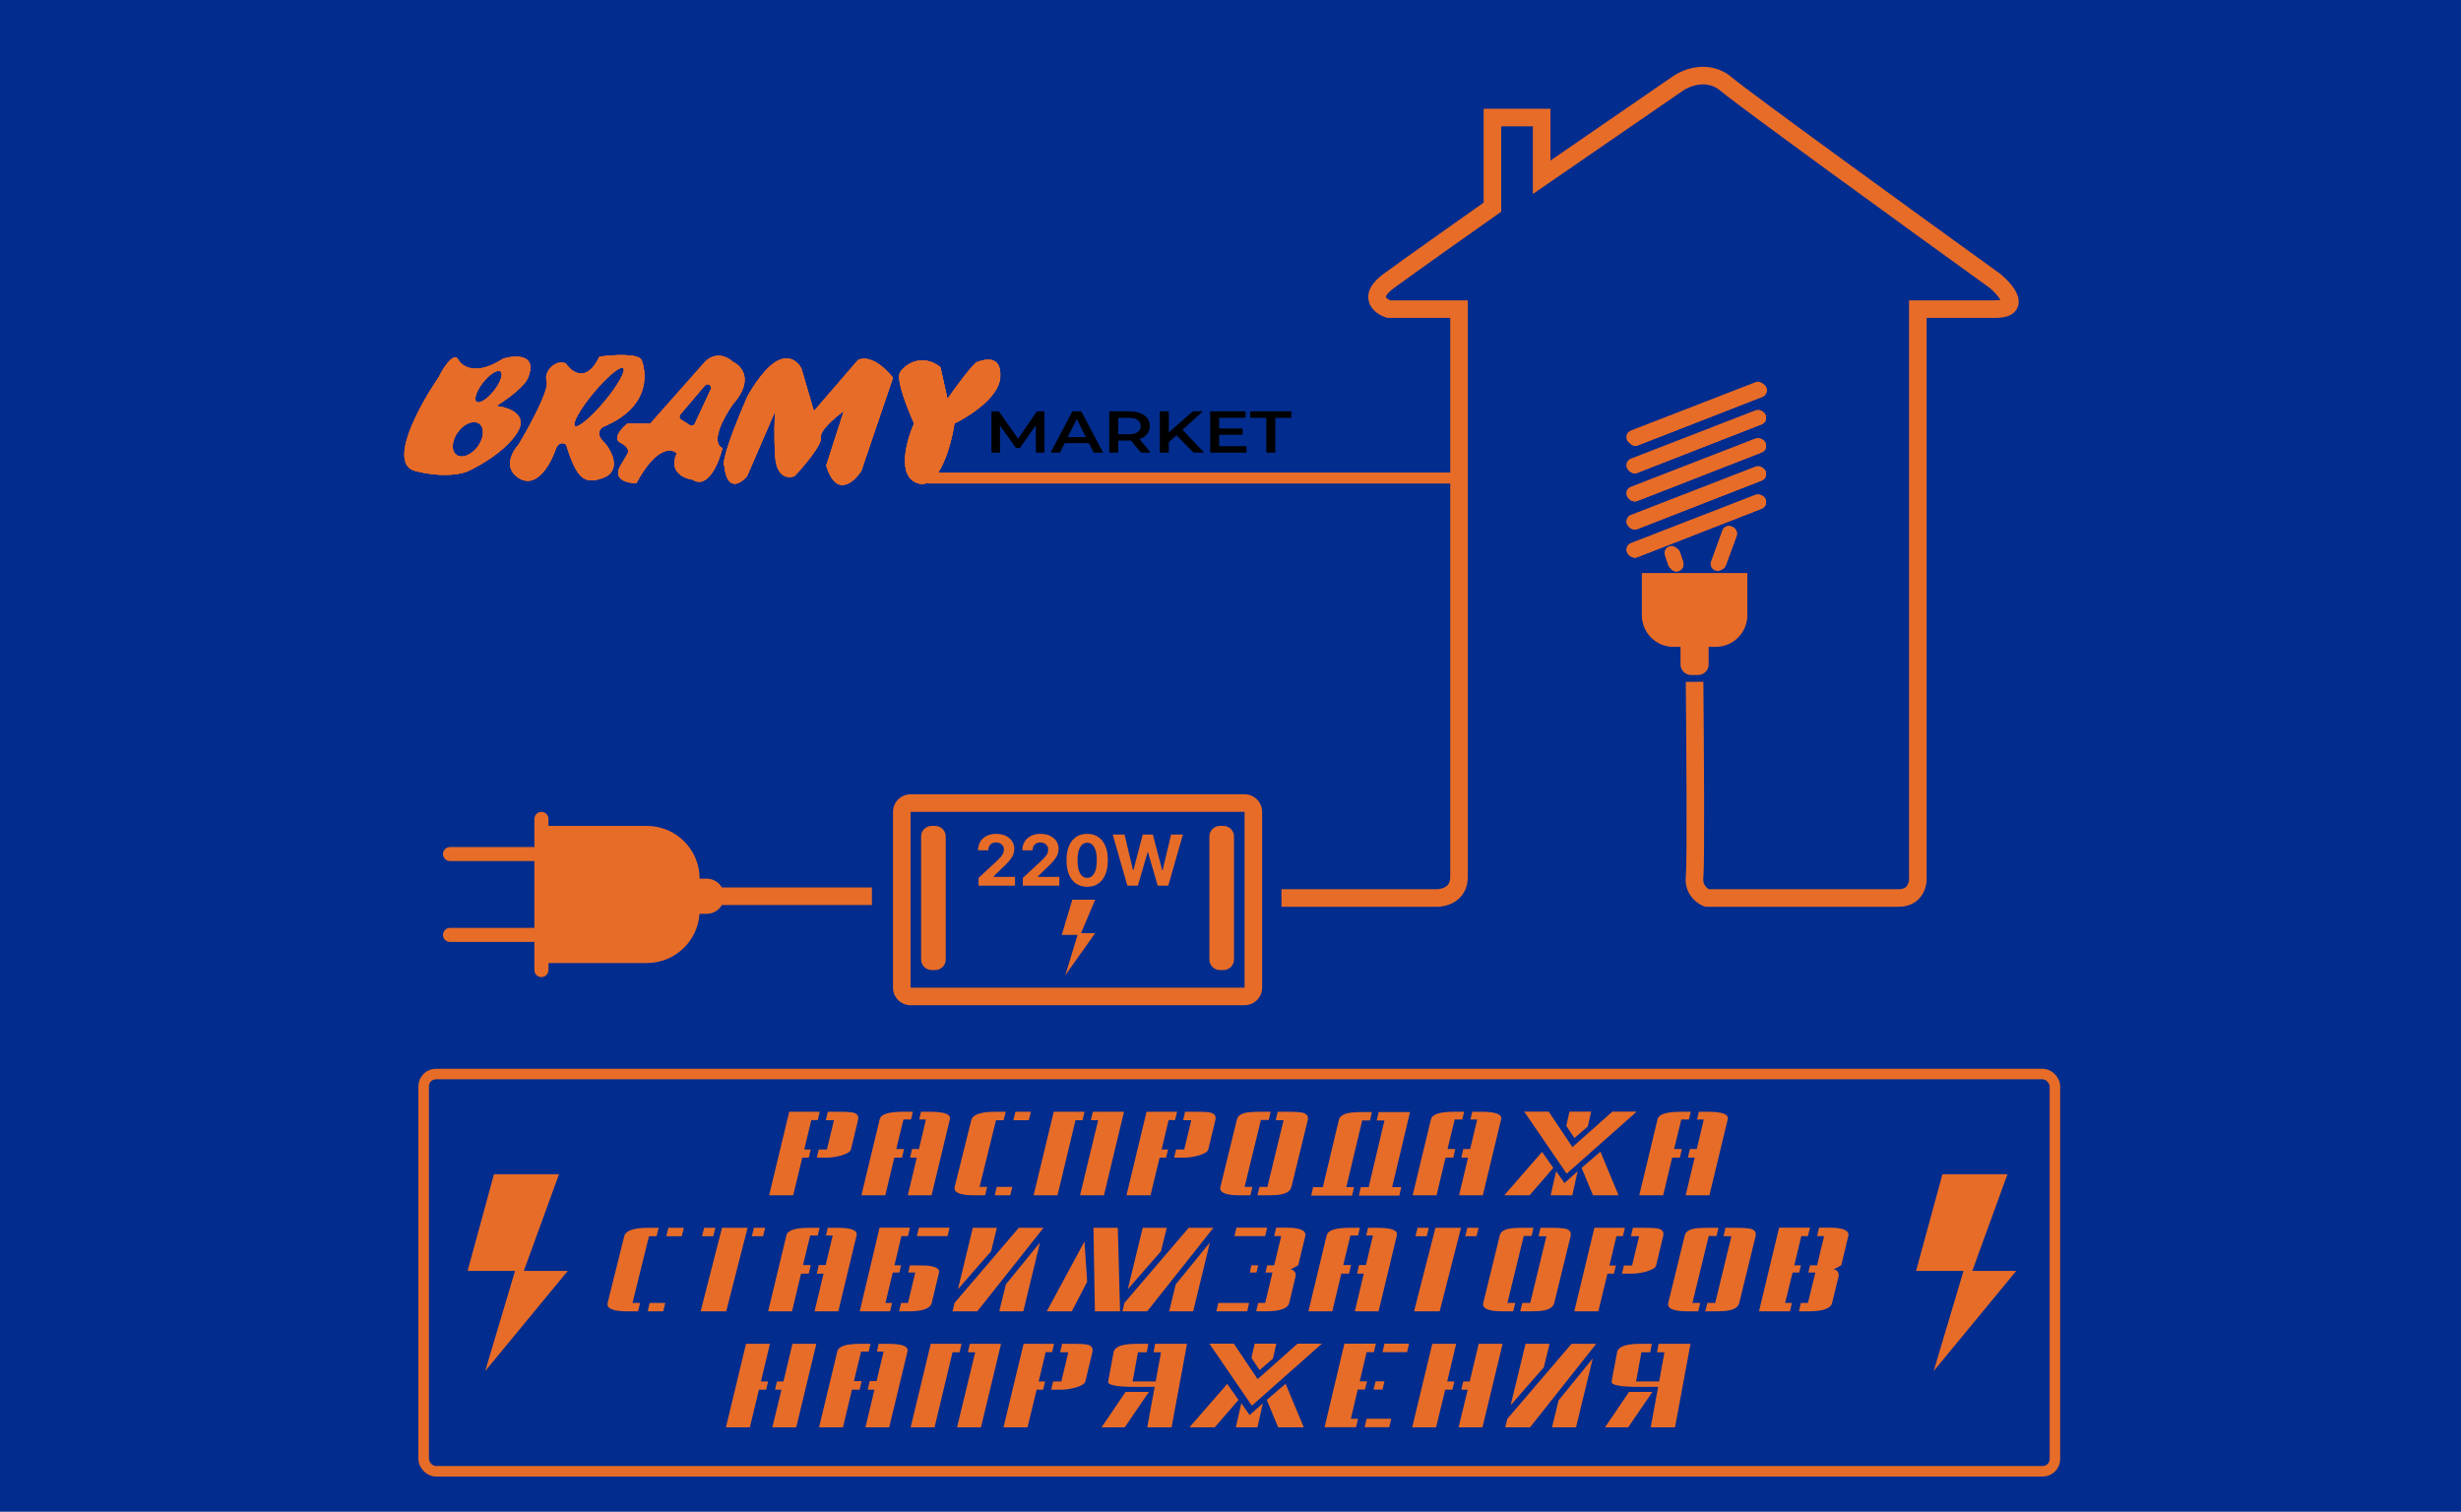
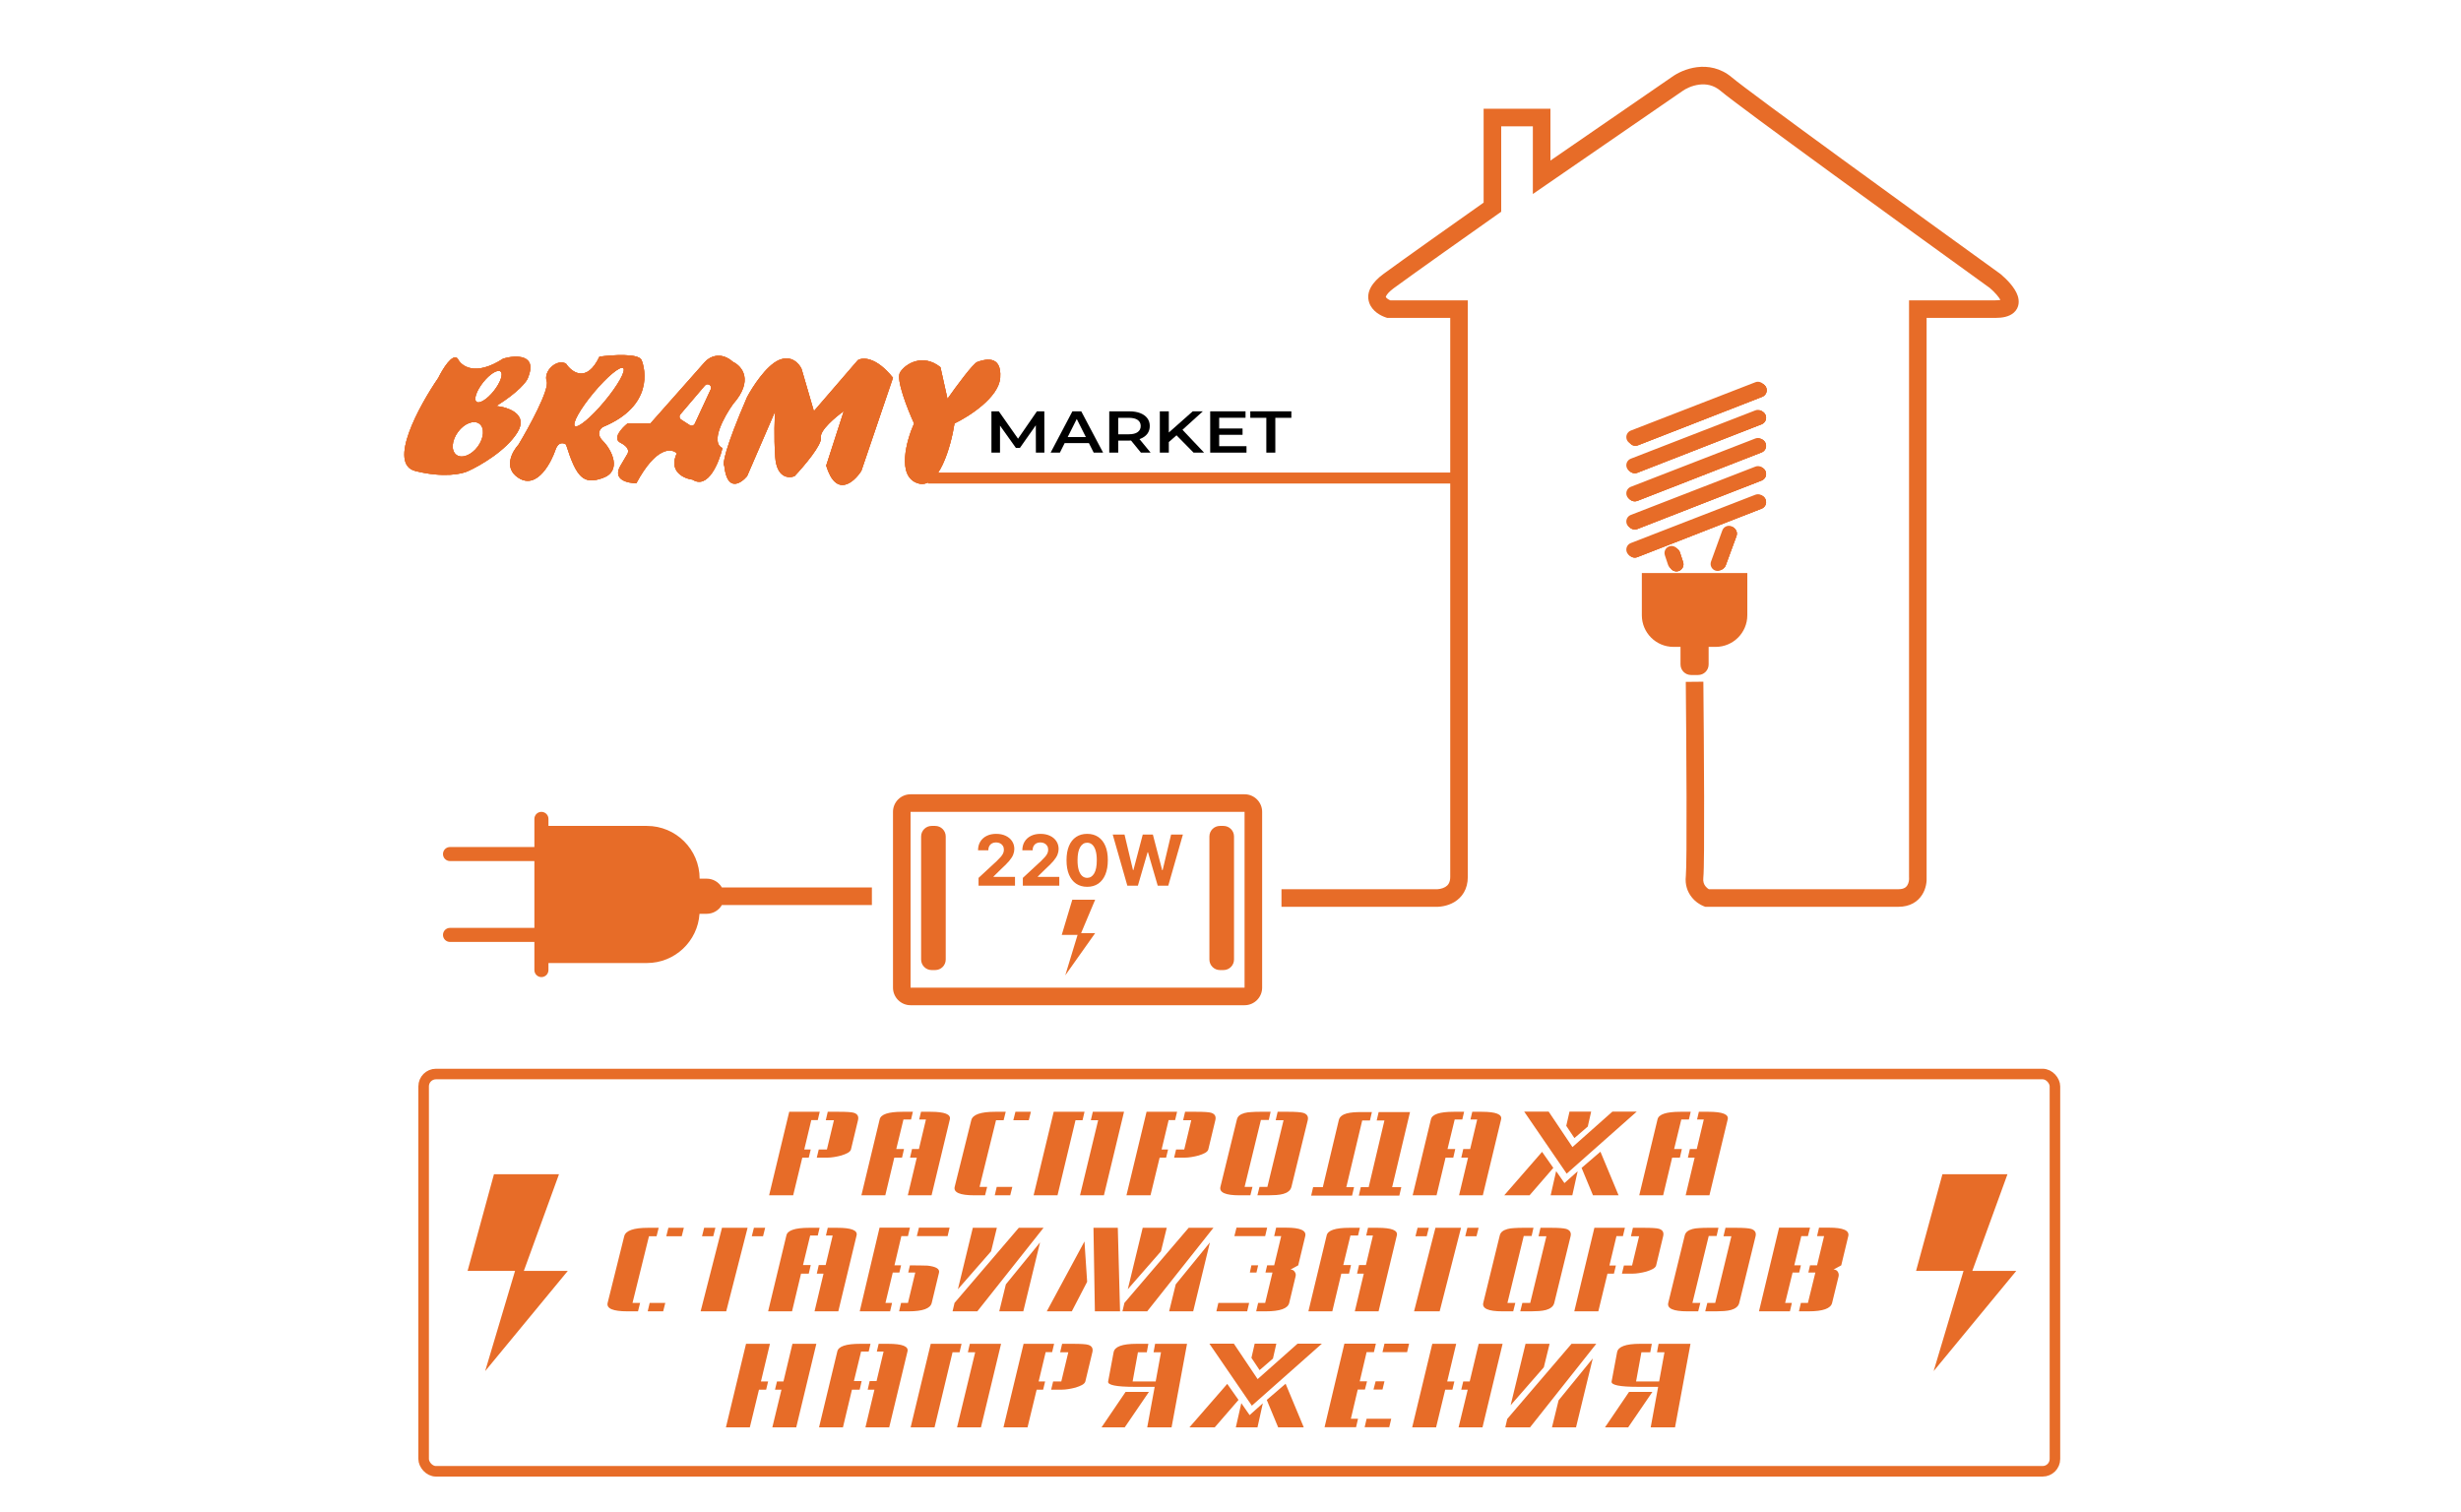
<svg xmlns="http://www.w3.org/2000/svg" width="700" height="430" viewBox="0 0 700 430" fill="none">
-   <rect width="700" height="430" fill="#022C8D" />
  <g filter="url(#filter0_f_640_2)">
    <path fill-rule="evenodd" clip-rule="evenodd" d="M463.316 125.516C462.915 124.487 463.423 123.327 464.452 122.926L499.792 109.137C500.821 108.736 501.98 109.245 502.382 110.274C502.783 111.303 502.275 112.462 501.246 112.864L465.906 126.652C464.877 127.054 463.718 126.545 463.316 125.516ZM463.137 133.333C462.736 132.304 463.245 131.145 464.274 130.743L499.613 116.955C500.642 116.553 501.802 117.062 502.203 118.091C502.605 119.12 502.096 120.28 501.067 120.681L465.728 134.47C464.698 134.871 463.539 134.362 463.137 133.333ZM464.274 138.743C463.245 139.145 462.736 140.304 463.137 141.333C463.539 142.362 464.698 142.871 465.728 142.47L501.067 128.681C502.096 128.28 502.605 127.12 502.203 126.091C501.802 125.062 500.642 124.553 499.613 124.955L464.274 138.743ZM463.137 149.333C462.736 148.304 463.245 147.145 464.274 146.743L499.613 132.955C500.642 132.553 501.802 133.062 502.203 134.091C502.605 135.12 502.096 136.28 501.067 136.681L465.728 150.47C464.698 150.871 463.539 150.362 463.137 149.333ZM464.274 154.743C463.245 155.145 462.736 156.304 463.137 157.333C463.539 158.362 464.698 158.871 465.728 158.47L501.067 144.681C502.096 144.28 502.605 143.12 502.203 142.091C501.802 141.062 500.642 140.553 499.613 140.955L464.274 154.743ZM488.288 162C487.251 161.619 486.719 160.47 487.1 159.433L490.16 151.106C490.541 150.069 491.69 149.537 492.727 149.918C493.763 150.299 494.295 151.449 493.914 152.485L490.855 160.812C490.474 161.849 489.324 162.381 488.288 162ZM474.939 161.143C475.283 162.192 476.412 162.765 477.462 162.421C478.512 162.078 479.084 160.948 478.74 159.898L477.834 157.13C477.49 156.08 476.361 155.507 475.311 155.851C474.261 156.195 473.689 157.324 474.033 158.374L474.939 161.143Z" fill="#E76C28" />
  </g>
  <g filter="url(#filter1_f_640_2)">
    <path fill-rule="evenodd" clip-rule="evenodd" d="M463.316 125.516C462.915 124.487 463.423 123.327 464.452 122.926L499.792 109.137C500.821 108.736 501.98 109.245 502.382 110.274C502.783 111.303 502.275 112.462 501.246 112.864L465.906 126.652C464.877 127.054 463.718 126.545 463.316 125.516ZM463.137 133.333C462.736 132.304 463.245 131.145 464.274 130.743L499.613 116.955C500.642 116.553 501.802 117.062 502.203 118.091C502.605 119.12 502.096 120.28 501.067 120.681L465.728 134.47C464.698 134.871 463.539 134.362 463.137 133.333ZM464.274 138.743C463.245 139.145 462.736 140.304 463.137 141.333C463.539 142.362 464.698 142.871 465.728 142.47L501.067 128.681C502.096 128.28 502.605 127.12 502.203 126.091C501.802 125.062 500.642 124.553 499.613 124.955L464.274 138.743ZM463.137 149.333C462.736 148.304 463.245 147.145 464.274 146.743L499.613 132.955C500.642 132.553 501.802 133.062 502.203 134.091C502.605 135.12 502.096 136.28 501.067 136.681L465.728 150.47C464.698 150.871 463.539 150.362 463.137 149.333ZM464.274 154.743C463.245 155.145 462.736 156.304 463.137 157.333C463.539 158.362 464.698 158.871 465.728 158.47L501.067 144.681C502.096 144.28 502.605 143.12 502.203 142.091C501.802 141.062 500.642 140.553 499.613 140.955L464.274 154.743ZM488.288 162C487.251 161.619 486.719 160.47 487.1 159.433L490.16 151.106C490.541 150.069 491.69 149.537 492.727 149.918C493.763 150.299 494.295 151.449 493.914 152.485L490.855 160.812C490.474 161.849 489.324 162.381 488.288 162ZM474.939 161.143C475.283 162.192 476.412 162.765 477.462 162.421C478.512 162.078 479.084 160.948 478.74 159.898L477.834 157.13C477.49 156.08 476.361 155.507 475.311 155.851C474.261 156.195 473.689 157.324 474.033 158.374L474.939 161.143Z" fill="#E76C28" />
  </g>
  <g filter="url(#filter2_f_640_2)">
    <path fill-rule="evenodd" clip-rule="evenodd" d="M463.316 125.516C462.915 124.487 463.423 123.327 464.452 122.926L499.792 109.137C500.821 108.736 501.98 109.245 502.382 110.274C502.783 111.303 502.275 112.462 501.246 112.864L465.906 126.652C464.877 127.054 463.718 126.545 463.316 125.516ZM463.137 133.333C462.736 132.304 463.245 131.145 464.274 130.743L499.613 116.955C500.642 116.553 501.802 117.062 502.203 118.091C502.605 119.12 502.096 120.28 501.067 120.681L465.728 134.47C464.698 134.871 463.539 134.362 463.137 133.333ZM464.274 138.743C463.245 139.145 462.736 140.304 463.137 141.333C463.539 142.362 464.698 142.871 465.728 142.47L501.067 128.681C502.096 128.28 502.605 127.12 502.203 126.091C501.802 125.062 500.642 124.553 499.613 124.955L464.274 138.743ZM463.137 149.333C462.736 148.304 463.245 147.145 464.274 146.743L499.613 132.955C500.642 132.553 501.802 133.062 502.203 134.091C502.605 135.12 502.096 136.28 501.067 136.681L465.728 150.47C464.698 150.871 463.539 150.362 463.137 149.333ZM464.274 154.743C463.245 155.145 462.736 156.304 463.137 157.333C463.539 158.362 464.698 158.871 465.728 158.47L501.067 144.681C502.096 144.28 502.605 143.12 502.203 142.091C501.802 141.062 500.642 140.553 499.613 140.955L464.274 154.743ZM488.288 162C487.251 161.619 486.719 160.47 487.1 159.433L490.16 151.106C490.541 150.069 491.69 149.537 492.727 149.918C493.763 150.299 494.295 151.449 493.914 152.485L490.855 160.812C490.474 161.849 489.324 162.381 488.288 162ZM474.939 161.143C475.283 162.192 476.412 162.765 477.462 162.421C478.512 162.078 479.084 160.948 478.74 159.898L477.834 157.13C477.49 156.08 476.361 155.507 475.311 155.851C474.261 156.195 473.689 157.324 474.033 158.374L474.939 161.143Z" fill="#E76C28" />
  </g>
  <path fill-rule="evenodd" clip-rule="evenodd" d="M478.478 25.945C479.438 25.241 481.245 24.332 483.301 24.072C485.283 23.821 487.418 24.173 489.385 25.837C494.677 30.315 542.674 65.101 565.959 81.9C566.647 82.485 567.385 83.198 567.998 83.921C568.469 84.476 568.792 84.951 568.987 85.317C568.676 85.375 568.201 85.429 567.5 85.429H567.455H567.411H567.366H567.321H567.277H567.232H567.187H567.142H567.097H567.052H567.007H566.961H566.916H566.871H566.825H566.78H566.735H566.689H566.643H566.598H566.552H566.506H566.461H566.415H566.369H566.323H566.277H566.231H566.185H566.139H566.093H566.046H566H565.954H565.907H565.861H565.814H565.768H565.721H565.675H565.628H565.581H565.535H565.488H565.441H565.394H565.347H565.3H565.253H565.206H565.159H565.112H565.065H565.018H564.97H564.923H564.876H564.828H564.781H564.734H564.686H564.639H564.591H564.544H564.496H564.448H564.401H564.353H564.305H564.257H564.21H564.162H564.114H564.066H564.018H563.97H563.922H563.874H563.826H563.778H563.73H563.682H563.633H563.585H563.537H563.489H563.44H563.392H563.344H563.295H563.247H563.199H563.15H563.102H563.053H563.005H562.956H562.908H562.859H562.81H562.762H562.713H562.664H562.616H562.567H562.518H562.47H562.421H562.372H562.323H562.274H562.226H562.177H562.128H562.079H562.03H561.981H561.932H561.883H561.834H561.785H561.736H561.687H561.638H561.589H561.54H561.491H561.442H561.393H561.344H561.295H561.246H561.197H561.148H561.099H561.049H561H560.951H560.902H560.853H560.804H560.755H560.705H560.656H560.607H560.558H560.509H560.459H560.41H560.361H560.312H560.263H560.213H560.164H560.115H560.066H560.017H559.967H559.918H559.869H559.82H559.771H559.721H559.672H559.623H559.574H559.525H559.476H559.426H559.377H559.328H559.279H559.23H559.181H559.132H559.082H559.033H558.984H558.935H558.886H558.837H558.788H558.739H558.69H558.641H558.592H558.543H558.494H558.445H558.396H558.347H558.298H558.249H558.2H558.151H558.102H558.053H558.005H557.956H557.907H557.858H557.809H557.76H557.712H557.663H557.614H557.566H557.517H557.468H557.42H557.371H557.323H557.274H557.225H557.177H557.128H557.08H557.032H556.983H556.935H556.886H556.838H556.79H556.741H556.693H556.645H556.597H556.549H556.5H556.452H556.404H556.356H556.308H556.26H556.212H556.164H556.116H556.068H556.021H555.973H555.925H555.877H555.829H555.782H555.734H555.687H555.639H555.591H555.544H555.496H555.449H555.402H555.354H555.307H555.26H555.213H555.165H555.118H555.071H555.024H554.977H554.93H554.883H554.836H554.789H554.742H554.696H554.649H554.602H554.555H554.509H554.462H554.416H554.369H554.323H554.277H554.23H554.184H554.138H554.091H554.045H553.999H553.953H553.907H553.861H553.815H553.77H553.724H553.678H553.632H553.587H553.541H553.496H553.45H553.405H553.359H553.314H553.269H553.224H553.179H553.133H553.088H553.043H552.999H552.954H552.909H552.864H552.819H552.775H552.73H552.686H552.641H552.597H552.553H552.508H552.464H552.42H552.376H552.332H552.288H552.244H552.2H552.157H552.113H552.069H552.026H551.982H551.939H551.896H551.852H551.809H551.766H551.723H551.68H551.637H551.594H551.551H551.509H551.466H551.423H551.381H551.338H551.296H551.254H551.212H551.169H551.127H551.085H551.043H551.002H550.96H550.918H550.876H550.835H550.793H550.752H550.711H550.67H550.628H550.587H550.546H550.505H550.465H550.424H550.383H550.343H550.302H550.262H550.221H550.181H550.141H550.101H550.061H550.021H549.981H549.941H549.902H549.862H549.823H549.783H549.744H549.705H549.666H549.627H549.588H549.549H549.51H549.471H549.433H549.394H549.356H549.317H549.279H549.241H549.203H549.165H549.127H549.089H549.052H549.014H548.977H548.939H548.902H548.865H548.828H548.791H548.754H548.717H548.68H548.644H548.607H548.571H548.535H548.498H548.462H548.426H548.39H548.355H548.319H548.283H548.248H548.212H548.177H548.142H548.107H548.072H548.037H548.002H547.968H547.933H547.899H547.864H547.83H547.796H547.762H547.728H547.694H547.661H547.627H547.594H547.56H547.527H547.494H547.461H547.428H547.395H547.362H547.33H547.297H547.265H547.233H547.201H547.169H547.137H547.105H547.074H547.042H547.011H546.979H546.948H546.917H546.886H546.855H546.825H546.794H546.764H546.733H546.703H546.673H546.643H546.613H546.583H546.554H546.524H546.495H546.466H546.437H546.408H546.379H546.35H546.322H546.293H546.265H546.237H546.208H546.181H546.153H546.125H546.097H546.07H546.043H546.016H545.988H545.962H545.935H545.908H545.882H545.855H545.829H545.803H545.777H545.751H545.725H545.7H545.674H545.649H545.624H545.599H545.574H545.549H545.524H545.5H543V87.929V249.429V249.533L543.009 249.637C543.06 250.249 542.931 251.165 542.504 251.836C542.182 252.341 541.574 252.929 540 252.929H539.972H539.942H539.913H539.882H539.851H539.819H539.787H539.754H539.72H539.686H539.651H539.616H539.58H539.543H539.505H539.467H539.429H539.389H539.349H539.309H539.268H539.226H539.183H539.14H539.097H539.052H539.008H538.962H538.916H538.87H538.822H538.775H538.726H538.677H538.628H538.577H538.527H538.475H538.423H538.371H538.318H538.264H538.21H538.155H538.1H538.044H537.987H537.93H537.873H537.815H537.756H537.697H537.637H537.576H537.516H537.454H537.392H537.33H537.267H537.203H537.139H537.074H537.009H536.943H536.877H536.81H536.743H536.675H536.607H536.538H536.468H536.399H536.328H536.257H536.186H536.114H536.042H535.969H535.895H535.821H535.747H535.672H535.597H535.521H535.445H535.368H535.29H535.213H535.134H535.056H534.976H534.897H534.817H534.736H534.655H534.573H534.491H534.409H534.326H534.243H534.159H534.075H533.99H533.905H533.819H533.733H533.647H533.56H533.472H533.385H533.296H533.208H533.119H533.029H532.939H532.849H532.758H532.667H532.575H532.483H532.391H532.298H532.205H532.111H532.017H531.923H531.828H531.733H531.637H531.541H531.445H531.348H531.251H531.153H531.055H530.957H530.858H530.759H530.66H530.56H530.46H530.359H530.258H530.157H530.055H529.953H529.851H529.748H529.645H529.542H529.438H529.334H529.23H529.125H529.02H528.914H528.808H528.702H528.596H528.489H528.382H528.274H528.167H528.058H527.95H527.841H527.732H527.623H527.513H527.403H527.293H527.182H527.071H526.96H526.849H526.737H526.625H526.512H526.4H526.287H526.173H526.06H525.946H525.832H525.718H525.603H525.488H525.373H525.257H525.141H525.025H524.909H524.793H524.676H524.559H524.441H524.324H524.206H524.088H523.97H523.851H523.732H523.613H523.494H523.375H523.255H523.135H523.015H522.894H522.773H522.652H522.531H522.41H522.288H522.167H522.045H521.922H521.8H521.677H521.555H521.432H521.308H521.185H521.061H520.937H520.813H520.689H520.565H520.44H520.315H520.19H520.065H519.94H519.814H519.689H519.563H519.437H519.311H519.184H519.058H518.931H518.804H518.677H518.55H518.423H518.295H518.168H518.04H517.912H517.784H517.656H517.527H517.399H517.27H517.141H517.013H516.883H516.754H516.625H516.496H516.366H516.237H516.107H515.977H515.847H515.717H515.587H515.456H515.326H515.195H515.065H514.934H514.803H514.672H514.541H514.41H514.279H514.148H514.016H513.885H513.753H513.622H513.49H513.358H513.227H513.095H512.963H512.831H512.698H512.566H512.434H512.302H512.17H512.037H511.905H511.772H511.64H511.507H511.374H511.242H511.109H510.976H510.844H510.711H510.578H510.445H510.312H510.179H510.046H509.913H509.78H509.647H509.514H509.381H509.248H509.115H508.982H508.849H508.716H508.583H508.45H508.317H508.184H508.051H507.918H507.785H507.652H507.519H507.386H507.253H507.12H506.987H506.854H506.721H506.588H506.456H506.323H506.19H506.058H505.925H505.792H505.66H505.527H505.395H505.262H505.13H504.998H504.866H504.733H504.601H504.469H504.337H504.205H504.074H503.942H503.81H503.678H503.547H503.415H503.284H503.153H503.022H502.89H502.759H502.628H502.498H502.367H502.236H502.106H501.975H501.845H501.715H501.585H501.455H501.325H501.195H501.065H500.936H500.806H500.677H500.548H500.419H500.29H500.161H500.032H499.904H499.775H499.647H499.519H499.391H499.263H499.136H499.008H498.881H498.754H498.626H498.5H498.373H498.246H498.12H497.994H497.868H497.742H497.616H497.49H497.365H497.24H497.115H496.99H496.865H496.741H496.617H496.493H496.369H496.245H496.122H495.998H495.875H495.752H495.63H495.507H495.385H495.263H495.141H495.019H494.898H494.777H494.656H494.535H494.415H494.294H494.174H494.054H493.935H493.815H493.696H493.578H493.459H493.341H493.222H493.105H492.987H492.87H492.752H492.636H492.519H492.403H492.287H492.171H492.055H491.94H491.825H491.71H491.596H491.482H491.368H491.254H491.141H491.028H490.915H490.802H490.69H490.578H490.467H490.356H490.245H490.134H490.023H489.913H489.804H489.694H489.585H489.476H489.368H489.26H489.152H489.044H488.937H488.83H488.724H488.617H488.511H488.406H488.301H488.196H488.091H487.987H487.883H487.78H487.677H487.574H487.471H487.369H487.267H487.166H487.065H486.964H486.864H486.764H486.665H486.566H486.467H486.368H486.27H486.173H486.075H486.056C485.767 252.759 485.394 252.474 485.083 252.069C484.682 251.547 484.362 250.807 484.485 249.705C484.603 248.643 484.661 245.618 484.692 241.649C484.724 237.592 484.727 232.351 484.712 226.698C484.683 215.39 484.583 202.408 484.5 193.905L479.5 193.954C479.583 202.45 479.683 215.419 479.713 226.711C479.727 232.357 479.724 237.579 479.692 241.609C479.66 245.727 479.597 248.415 479.515 249.153C478.944 254.297 482.656 257.033 484.622 257.77L485.047 257.929H485.5H485.595H485.69H485.786H485.882H485.979H486.075H486.173H486.27H486.368H486.467H486.566H486.665H486.764H486.864H486.964H487.065H487.166H487.267H487.369H487.471H487.574H487.677H487.78H487.883H487.987H488.091H488.196H488.301H488.406H488.511H488.617H488.724H488.83H488.937H489.044H489.152H489.26H489.368H489.476H489.585H489.694H489.804H489.913H490.023H490.134H490.245H490.356H490.467H490.578H490.69H490.802H490.915H491.028H491.141H491.254H491.368H491.482H491.596H491.71H491.825H491.94H492.055H492.171H492.287H492.403H492.519H492.636H492.752H492.87H492.987H493.105H493.222H493.341H493.459H493.578H493.696H493.815H493.935H494.054H494.174H494.294H494.415H494.535H494.656H494.777H494.898H495.019H495.141H495.263H495.385H495.507H495.63H495.752H495.875H495.998H496.122H496.245H496.369H496.493H496.617H496.741H496.865H496.99H497.115H497.24H497.365H497.49H497.616H497.742H497.868H497.994H498.12H498.246H498.373H498.5H498.626H498.754H498.881H499.008H499.136H499.263H499.391H499.519H499.647H499.775H499.904H500.032H500.161H500.29H500.419H500.548H500.677H500.806H500.936H501.065H501.195H501.325H501.455H501.585H501.715H501.845H501.975H502.106H502.236H502.367H502.498H502.628H502.759H502.89H503.022H503.153H503.284H503.415H503.547H503.678H503.81H503.942H504.074H504.205H504.337H504.469H504.601H504.733H504.866H504.998H505.13H505.262H505.395H505.527H505.66H505.792H505.925H506.058H506.19H506.323H506.456H506.588H506.721H506.854H506.987H507.12H507.253H507.386H507.519H507.652H507.785H507.918H508.051H508.184H508.317H508.45H508.583H508.716H508.849H508.982H509.115H509.248H509.381H509.514H509.647H509.78H509.913H510.046H510.179H510.312H510.445H510.578H510.711H510.844H510.976H511.109H511.242H511.374H511.507H511.64H511.772H511.905H512.037H512.17H512.302H512.434H512.566H512.698H512.831H512.963H513.095H513.227H513.358H513.49H513.622H513.753H513.885H514.016H514.148H514.279H514.41H514.541H514.672H514.803H514.934H515.065H515.195H515.326H515.456H515.587H515.717H515.847H515.977H516.107H516.237H516.366H516.496H516.625H516.754H516.883H517.013H517.141H517.27H517.399H517.527H517.656H517.784H517.912H518.04H518.168H518.295H518.423H518.55H518.677H518.804H518.931H519.058H519.184H519.311H519.437H519.563H519.689H519.814H519.94H520.065H520.19H520.315H520.44H520.565H520.689H520.813H520.937H521.061H521.185H521.308H521.432H521.555H521.677H521.8H521.922H522.045H522.167H522.288H522.41H522.531H522.652H522.773H522.894H523.015H523.135H523.255H523.375H523.494H523.613H523.732H523.851H523.97H524.088H524.206H524.324H524.441H524.559H524.676H524.793H524.909H525.025H525.141H525.257H525.373H525.488H525.603H525.718H525.832H525.946H526.06H526.173H526.287H526.4H526.512H526.625H526.737H526.849H526.96H527.071H527.182H527.293H527.403H527.513H527.623H527.732H527.841H527.95H528.058H528.167H528.274H528.382H528.489H528.596H528.702H528.808H528.914H529.02H529.125H529.23H529.334H529.438H529.542H529.645H529.748H529.851H529.953H530.055H530.157H530.258H530.359H530.46H530.56H530.66H530.759H530.858H530.957H531.055H531.153H531.251H531.348H531.445H531.541H531.637H531.733H531.828H531.923H532.017H532.111H532.205H532.298H532.391H532.483H532.575H532.667H532.758H532.849H532.939H533.029H533.119H533.208H533.296H533.385H533.472H533.56H533.647H533.733H533.819H533.905H533.99H534.075H534.159H534.243H534.326H534.409H534.491H534.573H534.655H534.736H534.817H534.897H534.976H535.056H535.134H535.213H535.29H535.368H535.445H535.521H535.597H535.672H535.747H535.821H535.895H535.969H536.042H536.114H536.186H536.257H536.328H536.399H536.468H536.538H536.607H536.675H536.743H536.81H536.877H536.943H537.009H537.074H537.139H537.203H537.267H537.33H537.392H537.454H537.516H537.576H537.637H537.697H537.756H537.815H537.873H537.93H537.987H538.044H538.1H538.155H538.21H538.264H538.318H538.371H538.423H538.475H538.527H538.577H538.628H538.677H538.726H538.775H538.822H538.87H538.916H538.962H539.008H539.052H539.097H539.14H539.183H539.226H539.268H539.309H539.349H539.389H539.429H539.467H539.505H539.543H539.58H539.616H539.651H539.686H539.72H539.754H539.787H539.819H539.851H539.882H539.913H539.942H539.972H540C543.226 257.929 545.451 256.516 546.721 254.522C547.854 252.743 548.094 250.721 548 249.336V90.429H548.002H548.037H548.072H548.107H548.142H548.177H548.212H548.248H548.283H548.319H548.355H548.39H548.426H548.462H548.498H548.535H548.571H548.607H548.644H548.68H548.717H548.754H548.791H548.828H548.865H548.902H548.939H548.977H549.014H549.052H549.089H549.127H549.165H549.203H549.241H549.279H549.317H549.356H549.394H549.433H549.471H549.51H549.549H549.588H549.627H549.666H549.705H549.744H549.783H549.823H549.862H549.902H549.941H549.981H550.021H550.061H550.101H550.141H550.181H550.221H550.262H550.302H550.343H550.383H550.424H550.465H550.505H550.546H550.587H550.628H550.67H550.711H550.752H550.793H550.835H550.876H550.918H550.96H551.002H551.043H551.085H551.127H551.169H551.212H551.254H551.296H551.338H551.381H551.423H551.466H551.509H551.551H551.594H551.637H551.68H551.723H551.766H551.809H551.852H551.896H551.939H551.982H552.026H552.069H552.113H552.157H552.2H552.244H552.288H552.332H552.376H552.42H552.464H552.508H552.553H552.597H552.641H552.686H552.73H552.775H552.819H552.864H552.909H552.954H552.999H553.043H553.088H553.133H553.179H553.224H553.269H553.314H553.359H553.405H553.45H553.496H553.541H553.587H553.632H553.678H553.724H553.77H553.815H553.861H553.907H553.953H553.999H554.045H554.091H554.138H554.184H554.23H554.277H554.323H554.369H554.416H554.462H554.509H554.555H554.602H554.649H554.696H554.742H554.789H554.836H554.883H554.93H554.977H555.024H555.071H555.118H555.165H555.213H555.26H555.307H555.354H555.402H555.449H555.496H555.544H555.591H555.639H555.687H555.734H555.782H555.829H555.877H555.925H555.973H556.021H556.068H556.116H556.164H556.212H556.26H556.308H556.356H556.404H556.452H556.5H556.549H556.597H556.645H556.693H556.741H556.79H556.838H556.886H556.935H556.983H557.032H557.08H557.128H557.177H557.225H557.274H557.323H557.371H557.42H557.468H557.517H557.566H557.614H557.663H557.712H557.76H557.809H557.858H557.907H557.956H558.005H558.053H558.102H558.151H558.2H558.249H558.298H558.347H558.396H558.445H558.494H558.543H558.592H558.641H558.69H558.739H558.788H558.837H558.886H558.935H558.984H559.033H559.082H559.132H559.181H559.23H559.279H559.328H559.377H559.426H559.476H559.525H559.574H559.623H559.672H559.721H559.771H559.82H559.869H559.918H559.967H560.017H560.066H560.115H560.164H560.213H560.263H560.312H560.361H560.41H560.459H560.509H560.558H560.607H560.656H560.705H560.755H560.804H560.853H560.902H560.951H561H561.049H561.099H561.148H561.197H561.246H561.295H561.344H561.393H561.442H561.491H561.54H561.589H561.638H561.687H561.736H561.785H561.834H561.883H561.932H561.981H562.03H562.079H562.128H562.177H562.226H562.274H562.323H562.372H562.421H562.47H562.518H562.567H562.616H562.664H562.713H562.762H562.81H562.859H562.908H562.956H563.005H563.053H563.102H563.15H563.199H563.247H563.295H563.344H563.392H563.44H563.489H563.537H563.585H563.633H563.682H563.73H563.778H563.826H563.874H563.922H563.97H564.018H564.066H564.114H564.162H564.21H564.257H564.305H564.353H564.401H564.448H564.496H564.544H564.591H564.639H564.686H564.734H564.781H564.828H564.876H564.923H564.97H565.018H565.065H565.112H565.159H565.206H565.253H565.3H565.347H565.394H565.441H565.488H565.535H565.581H565.628H565.675H565.721H565.768H565.814H565.861H565.907H565.954H566H566.046H566.093H566.139H566.185H566.231H566.277H566.323H566.369H566.415H566.461H566.506H566.552H566.598H566.643H566.689H566.735H566.78H566.825H566.871H566.916H566.961H567.007H567.052H567.097H567.142H567.187H567.232H567.277H567.321H567.366H567.411H567.455H567.5C569.526 90.429 571.492 90.107 572.821 88.915C574.453 87.451 574.358 85.487 573.91 84.14C573.483 82.856 572.628 81.65 571.811 80.687C570.961 79.685 569.986 78.754 569.11 78.017L569.039 77.956L568.963 77.901C545.552 61.012 497.717 26.338 492.615 22.02C489.382 19.285 485.767 18.72 482.674 19.111C479.676 19.49 477.098 20.766 475.554 21.89L441 45.673V33.429V30.929H438.5H424.5H422V33.429V57.632C414.273 63.08 399.269 73.698 393.522 77.913C390.316 80.264 388.465 83.056 389.435 86.039C389.862 87.355 390.753 88.302 391.589 88.936C392.435 89.579 393.379 90.024 394.209 90.301L394.594 90.429H395H412.5V90.702V91.016V91.331V91.647V91.964V92.283V92.603V92.923V93.245V93.568V93.892V94.217V94.543V94.87V95.199V95.528V95.858V96.19V96.522V96.856V97.19V97.526V97.862V98.2V98.538V98.878V99.219V99.56V99.902V100.246V100.59V100.936V101.282V101.629V101.977V102.326V102.676V103.027V103.379V103.731V104.085V104.439V104.794V105.151V105.508V105.865V106.224V106.584V106.944V107.305V107.667V108.03V108.394V108.758V109.123V109.489V109.856V110.223V110.592V110.961V111.331V111.701V112.072V112.444V112.817V113.19V113.565V113.939V114.315V114.691V115.068V115.446V115.824V116.203V116.582V116.963V117.344V117.725V118.107V118.49V118.873V119.257V119.642V120.027V120.413V120.799V121.186V121.573V121.961V122.35V122.739V123.128V123.519V123.909V124.301V124.692V125.084V125.477V125.87V126.264V126.658V127.053V127.448V127.844V128.24V128.636V129.033V129.43V129.828V130.226V130.625V131.024V131.423V131.823V132.223V132.623V133.024V133.425V133.827V134.229V134.631V135.034V135.437V135.84V136.244V136.647V137.052V137.456V137.861V138.266V138.671V139.077V139.483V139.889V140.295V140.701V141.108V141.515V141.922V142.33V142.738V143.145V143.553V143.962V144.37V144.779V145.187V145.596V146.005V146.414V146.824V147.233V147.643V148.052V148.462V148.872V149.282V149.692V150.102V150.512V150.923V151.333V151.744V152.154V152.564V152.975V153.386V153.796V154.207V154.617V155.028V155.439V155.849V156.26V156.67V157.081V157.491V157.902V158.312V158.722V159.132V159.543V159.953V160.363V160.772V161.182V161.592V162.001V162.411V162.82V163.229V163.638V164.047V164.456V164.864V165.273V165.681V166.089V166.497V166.904V167.312V167.719V168.126V168.533V168.939V169.346V169.752V170.157V170.563V170.968V171.373V171.778V172.182V172.587V172.99V173.394V173.797V174.2V174.603V175.005V175.407V175.808V176.209V176.61V177.011V177.411V177.811V178.21V178.609V179.007V179.405V179.803V180.2V180.597V180.994V181.39V181.785V182.18V182.575V182.969V183.362V183.756V184.148V184.54V184.932V185.323V185.714V186.104V186.494V186.883V187.271V187.659V188.046V188.433V188.819V189.205V189.59V189.975V190.359V190.742V191.125V191.507V191.888V192.269V192.649V193.028V193.407V193.785V194.163V194.54V194.916V195.291V195.666V196.04V196.414V196.786V197.158V197.529V197.9V198.27V198.638V199.007V199.374V199.741V200.107V200.472V200.836V201.2V201.562V201.924V202.285V202.646V203.005V203.364V203.721V204.078V204.434V204.79V205.144V205.497V205.85V206.201V206.552V206.902V207.251V207.599V207.946V208.292V208.637V208.982V209.325V209.667V210.009V210.349V210.688V211.027V211.364V211.701V212.036V212.371V212.704V213.036V213.368V213.698V214.027V214.355V214.682V215.008V215.333V215.657V215.98V216.302V216.622V216.942V217.26V217.577V217.894V218.208V218.522V218.835V219.146V219.457V219.766V220.074V220.381V220.686V220.991V221.294V221.596V221.897V222.196V222.495V222.792V223.088V223.382V223.675V223.967V224.258V224.548V224.836V225.123V225.408V225.693V225.976V226.257V226.538V226.817V227.094V227.371V227.646V227.919V228.191V228.462V228.732V229V229.266V229.532V229.796V230.058V230.319V230.579V230.837V231.093V231.349V231.602V231.855V232.106V232.355V232.603V232.849V233.094V233.338V233.579V233.82V234.059V234.296V234.532V234.766V234.999V235.23V235.459V235.687V235.914V236.138V236.362V236.583V236.803V237.021V237.238V237.453V237.667V237.879V238.089V238.297V238.504V238.709V238.913V239.115V239.315V239.513V239.71V239.905V240.099V240.29V240.48V240.668V240.854V241.039V241.222V241.403V241.582V241.76V241.936V242.11V242.282V242.452V242.621V242.788V242.953V243.116V243.277V243.436V243.594V243.75V243.903V244.055V244.205V244.354V244.5V244.644V244.787V244.927V245.066V245.203V245.337V245.47V245.601V245.73V245.857V245.982V246.105V246.226V246.345V246.462V246.577V246.69V246.801V246.91V247.017V247.122V247.225V247.326V247.425V247.521V247.616V247.709V247.799V247.887V247.974V248.058V248.14V248.22V248.298V248.374V248.447V248.518V248.588V248.655V248.72V248.782V248.843V248.901V248.958V249.012V249.063V249.113V249.16V249.205V249.248V249.289V249.327V249.363V249.397V249.429C412.5 251.118 411.823 251.859 411.093 252.295C410.192 252.833 408.99 252.993 408.178 252.935L408.089 252.929H408H364.5V257.929H407.918C409.439 258.021 411.683 257.766 413.657 256.588C415.843 255.282 417.5 252.94 417.5 249.429V249.397V249.363V249.327V249.289V249.248V249.205V249.16V249.113V249.063V249.012V248.958V248.901V248.843V248.782V248.72V248.655V248.588V248.518V248.447V248.374V248.298V248.22V248.14V248.058V247.974V247.887V247.799V247.709V247.616V247.521V247.425V247.326V247.225V247.122V247.017V246.91V246.801V246.69V246.577V246.462V246.345V246.226V246.105V245.982V245.857V245.73V245.601V245.47V245.337V245.203V245.066V244.927V244.787V244.644V244.5V244.354V244.205V244.055V243.903V243.75V243.594V243.436V243.277V243.116V242.953V242.788V242.621V242.452V242.282V242.11V241.936V241.76V241.582V241.403V241.222V241.039V240.854V240.668V240.48V240.29V240.099V239.905V239.71V239.513V239.315V239.115V238.913V238.709V238.504V238.297V238.089V237.879V237.667V237.453V237.238V237.021V236.803V236.583V236.362V236.138V235.914V235.687V235.459V235.23V234.999V234.766V234.532V234.296V234.059V233.82V233.579V233.338V233.094V232.849V232.603V232.355V232.106V231.855V231.602V231.349V231.093V230.837V230.579V230.319V230.058V229.796V229.532V229.266V229V228.732V228.462V228.191V227.919V227.646V227.371V227.094V226.817V226.538V226.257V225.976V225.693V225.408V225.123V224.836V224.548V224.258V223.967V223.675V223.382V223.088V222.792V222.495V222.196V221.897V221.596V221.294V220.991V220.686V220.381V220.074V219.766V219.457V219.146V218.835V218.522V218.208V217.894V217.577V217.26V216.942V216.622V216.302V215.98V215.657V215.333V215.008V214.682V214.355V214.027V213.698V213.368V213.036V212.704V212.371V212.036V211.701V211.364V211.027V210.688V210.349V210.009V209.667V209.325V208.982V208.637V208.292V207.946V207.599V207.251V206.902V206.552V206.201V205.85V205.497V205.144V204.79V204.434V204.078V203.721V203.364V203.005V202.646V202.285V201.924V201.562V201.2V200.836V200.472V200.107V199.741V199.374V199.007V198.638V198.27V197.9V197.529V197.158V196.786V196.414V196.04V195.666V195.291V194.916V194.54V194.163V193.785V193.407V193.028V192.649V192.269V191.888V191.507V191.125V190.742V190.359V189.975V189.59V189.205V188.819V188.433V188.046V187.659V187.271V186.883V186.494V186.104V185.714V185.323V184.932V184.54V184.148V183.756V183.362V182.969V182.575V182.18V181.785V181.39V180.994V180.597V180.2V179.803V179.405V179.007V178.609V178.21V177.811V177.411V177.011V176.61V176.209V175.808V175.407V175.005V174.603V174.2V173.797V173.394V172.99V172.587V172.182V171.778V171.373V170.968V170.563V170.157V169.752V169.346V168.939V168.533V168.126V167.719V167.312V166.904V166.497V166.089V165.681V165.273V164.864V164.456V164.047V163.638V163.229V162.82V162.411V162.001V161.592V161.182V160.772V160.363V159.953V159.543V159.132V158.722V158.312V157.902V157.491V157.081V156.67V156.26V155.849V155.439V155.028V154.617V154.207V153.796V153.386V152.975V152.564V152.154V151.744V151.333V150.923V150.512V150.102V149.692V149.282V148.872V148.462V148.052V147.643V147.233V146.824V146.414V146.005V145.596V145.187V144.779V144.37V143.962V143.553V143.145V142.738V142.33V141.922V141.515V141.108V140.701V140.295V139.889V139.483V139.077V138.671V138.266V137.861V137.456V137.052V136.647V136.244V135.84V135.437V135.034V134.631V134.229V133.827V133.425V133.024V132.623V132.223V131.823V131.423V131.024V130.625V130.226V129.828V129.43V129.033V128.636V128.24V127.844V127.448V127.053V126.658V126.264V125.87V125.477V125.084V124.692V124.301V123.909V123.519V123.128V122.739V122.35V121.961V121.573V121.186V120.799V120.413V120.027V119.642V119.257V118.873V118.49V118.107V117.725V117.344V116.963V116.582V116.203V115.824V115.446V115.068V114.691V114.315V113.939V113.565V113.19V112.817V112.444V112.072V111.701V111.331V110.961V110.592V110.223V109.856V109.489V109.123V108.758V108.394V108.03V107.667V107.305V106.944V106.584V106.224V105.865V105.508V105.151V104.794V104.439V104.085V103.731V103.379V103.027V102.676V102.326V101.977V101.629V101.282V100.936V100.59V100.246V99.902V99.56V99.219V98.878V98.538V98.2V97.862V97.526V97.19V96.856V96.522V96.19V95.858V95.528V95.199V94.87V94.543V94.217V93.892V93.568V93.245V92.923V92.603V92.283V91.964V91.647V91.331V91.016V90.702V90.389V90.077V89.767V89.458V89.15V88.843V88.537V88.232V87.929V85.429H415H395.451C395.147 85.3 394.853 85.137 394.614 84.956C394.278 84.7 394.2 84.524 394.19 84.494L394.19 84.492L394.189 84.492C394.189 84.491 394.189 84.489 394.188 84.488C394.188 84.486 394.188 84.484 394.187 84.482C394.187 84.476 394.187 84.467 394.189 84.453C394.192 84.417 394.212 84.302 394.322 84.097C394.556 83.659 395.142 82.925 396.478 81.945C402.455 77.562 418.599 66.144 425.94 60.973L427 60.226V58.929V35.929H436V50.429V55.185L439.917 52.488L478.417 25.988L478.448 25.967L478.478 25.945ZM259 230.929H354V280.929H259V230.929ZM254 230.929C254 228.168 256.239 225.929 259 225.929H354C356.761 225.929 359 228.168 359 230.929V280.929C359 283.691 356.761 285.929 354 285.929H259C256.239 285.929 254 283.691 254 280.929V230.929ZM278.335 251.929V249.713L283.513 244.919C283.953 244.493 284.322 244.11 284.621 243.769C284.924 243.428 285.153 243.094 285.31 242.767C285.466 242.436 285.544 242.078 285.544 241.695C285.544 241.269 285.447 240.902 285.253 240.594C285.059 240.281 284.794 240.042 284.457 239.877C284.121 239.706 283.74 239.621 283.314 239.621C282.869 239.621 282.481 239.711 282.149 239.891C281.818 240.071 281.562 240.329 281.382 240.665C281.202 241.001 281.112 241.401 281.112 241.865H278.193C278.193 240.914 278.409 240.087 278.839 239.387C279.27 238.686 279.874 238.144 280.651 237.76C281.427 237.377 282.322 237.185 283.335 237.185C284.377 237.185 285.284 237.37 286.055 237.739C286.832 238.103 287.436 238.61 287.866 239.259C288.297 239.907 288.513 240.651 288.513 241.489C288.513 242.038 288.404 242.58 288.186 243.115C287.973 243.65 287.592 244.245 287.043 244.898C286.493 245.547 285.719 246.325 284.72 247.235L282.597 249.316V249.415H288.705V251.929H278.335ZM290.933 251.929V249.713L296.11 244.919C296.551 244.493 296.92 244.11 297.218 243.769C297.521 243.428 297.751 243.094 297.907 242.767C298.064 242.436 298.142 242.078 298.142 241.695C298.142 241.269 298.045 240.902 297.85 240.594C297.656 240.281 297.391 240.042 297.055 239.877C296.719 239.706 296.338 239.621 295.912 239.621C295.466 239.621 295.078 239.711 294.747 239.891C294.415 240.071 294.16 240.329 293.98 240.665C293.8 241.001 293.71 241.401 293.71 241.865H290.791C290.791 240.914 291.006 240.087 291.437 239.387C291.868 238.686 292.472 238.144 293.248 237.76C294.025 237.377 294.92 237.185 295.933 237.185C296.975 237.185 297.881 237.37 298.653 237.739C299.43 238.103 300.033 238.61 300.464 239.259C300.895 239.907 301.11 240.651 301.11 241.489C301.11 242.038 301.002 242.58 300.784 243.115C300.571 243.65 300.19 244.245 299.64 244.898C299.091 245.547 298.317 246.325 297.318 247.235L295.194 249.316V249.415H301.302V251.929H290.933ZM309.234 252.249C308.012 252.244 306.961 251.943 306.08 251.347C305.204 250.75 304.53 249.886 304.056 248.754C303.587 247.623 303.355 246.262 303.36 244.671C303.36 243.084 303.594 241.733 304.063 240.615C304.537 239.498 305.211 238.648 306.087 238.066C306.968 237.478 308.017 237.185 309.234 237.185C310.451 237.185 311.497 237.478 312.373 238.066C313.254 238.653 313.931 239.505 314.404 240.622C314.878 241.735 315.112 243.084 315.107 244.671C315.107 246.266 314.87 247.63 314.397 248.762C313.928 249.893 313.256 250.757 312.38 251.354C311.504 251.95 310.455 252.249 309.234 252.249ZM309.234 249.699C310.067 249.699 310.732 249.28 311.229 248.442C311.727 247.604 311.973 246.347 311.968 244.671C311.968 243.567 311.854 242.649 311.627 241.915C311.405 241.181 311.087 240.629 310.675 240.26C310.268 239.891 309.788 239.706 309.234 239.706C308.405 239.706 307.742 240.12 307.245 240.949C306.748 241.778 306.497 243.018 306.492 244.671C306.492 245.788 306.603 246.721 306.826 247.469C307.053 248.212 307.373 248.771 307.785 249.145C308.197 249.514 308.68 249.699 309.234 249.699ZM320.659 251.929L316.497 237.384H319.857L322.265 247.49H322.385L325.042 237.384H327.918L330.567 247.512H330.695L333.103 237.384H336.462L332.3 251.929H329.303L326.533 242.419H326.419L323.657 251.929H320.659ZM305 255.929L302 265.929H306.5L303 277.429L311.5 265.429H307.5L311.5 255.929H305ZM262 237.929C262 236.272 263.343 234.929 265 234.929H266C267.657 234.929 269 236.272 269 237.929V272.929C269 274.586 267.657 275.929 266 275.929H265C263.343 275.929 262 274.586 262 272.929V237.929ZM347 234.929C345.343 234.929 344 236.272 344 237.929V272.929C344 274.586 345.343 275.929 347 275.929H348C349.657 275.929 351 274.586 351 272.929V237.929C351 236.272 349.657 234.929 348 234.929H347ZM154 230.929C152.895 230.929 152 231.825 152 232.929V240.929H128C126.895 240.929 126 241.825 126 242.929C126 244.034 126.895 244.929 128 244.929H152V263.929H128C126.895 263.929 126 264.825 126 265.929C126 267.034 126.895 267.929 128 267.929H152V275.929C152 277.034 152.895 277.929 154 277.929C155.105 277.929 156 277.034 156 275.929V273.929H184C191.948 273.929 198.453 267.747 198.967 259.929H201C202.851 259.929 204.467 258.924 205.331 257.429H248V252.429H205.331C204.467 250.935 202.851 249.929 201 249.929H199C199 241.645 192.284 234.929 184 234.929H156V232.929C156 231.825 155.105 230.929 154 230.929ZM497 163H467V175C467 179.971 471.029 184 476 184H478V189C478 190.657 479.343 192 481 192H483C484.657 192 486 190.657 486 189V184H488C492.971 184 497 179.971 497 175V163ZM463.865 122.47C462.835 122.87 462.324 124.029 462.724 125.058C463.123 126.088 464.282 126.599 465.312 126.199L500.738 112.453C501.768 112.053 502.279 110.894 501.879 109.865C501.479 108.835 500.321 108.324 499.291 108.723L463.865 122.47ZM462.724 133.058C462.324 132.029 462.835 130.87 463.865 130.47L499.291 116.723C500.321 116.324 501.479 116.835 501.879 117.865C502.279 118.894 501.768 120.053 500.738 120.453L465.312 134.199C464.282 134.599 463.123 134.088 462.724 133.058ZM463.865 138.47C462.835 138.87 462.324 140.029 462.724 141.058C463.123 142.088 464.282 142.599 465.312 142.199L500.738 128.453C501.768 128.053 502.279 126.894 501.879 125.865C501.479 124.835 500.321 124.324 499.291 124.723L463.865 138.47ZM462.724 149.058C462.324 148.029 462.835 146.87 463.865 146.47L499.291 132.723C500.321 132.324 501.479 132.835 501.879 133.865C502.279 134.894 501.768 136.053 500.738 136.453L465.312 150.199C464.282 150.599 463.123 150.088 462.724 149.058ZM463.865 154.47C462.835 154.87 462.324 156.029 462.724 157.058C463.123 158.088 464.282 158.599 465.312 158.199L500.738 144.453C501.768 144.053 502.279 142.894 501.879 141.865C501.479 140.835 500.321 140.324 499.291 140.723L463.865 154.47ZM489.89 150.88C490.266 149.842 491.413 149.305 492.452 149.682C493.49 150.059 494.027 151.206 493.65 152.244L490.442 161.087C490.066 162.125 488.918 162.662 487.88 162.285C486.842 161.908 486.305 160.761 486.682 159.723L489.89 150.88ZM474.818 155.403C473.77 155.751 473.202 156.883 473.55 157.931L474.456 160.661C474.804 161.71 475.936 162.277 476.985 161.929C478.033 161.581 478.601 160.449 478.253 159.401L477.347 156.671C476.999 155.622 475.867 155.055 474.818 155.403Z" fill="#E76C28" />
  <path d="M360.192 128.747V118.846H355.63V117H367.311V118.846H362.749V128.747H360.192Z" fill="black" />
  <path d="M346.585 121.883H353.429V123.679H346.585V121.883ZM346.781 126.917H354.55V128.747H344.225V117H354.274V118.829H346.781V126.917Z" fill="black" />
  <path d="M332.179 125.978L332.041 123.393L339.259 117H342.13L336.132 122.437L334.716 123.763L332.179 125.978ZM329.898 128.747V117H332.454V128.747H329.898ZM339.495 128.747L334.224 123.393L335.916 121.799L342.484 128.747H339.495Z" fill="black" />
  <path d="M315.513 128.747V117H321.177C322.396 117 323.439 117.168 324.304 117.503C325.182 117.839 325.858 118.32 326.33 118.947C326.802 119.573 327.038 120.317 327.038 121.178C327.038 122.04 326.802 122.784 326.33 123.41C325.858 124.026 325.182 124.501 324.304 124.837C323.439 125.161 322.396 125.323 321.177 125.323H316.929L318.07 124.333V128.747H315.513ZM324.52 128.747L321.039 124.484H323.773L327.274 128.747H324.52ZM318.07 124.568L316.929 123.528H321.059C322.187 123.528 323.032 123.321 323.596 122.907C324.173 122.493 324.461 121.917 324.461 121.178C324.461 120.429 324.173 119.853 323.596 119.45C323.032 119.047 322.187 118.846 321.059 118.846H316.929L318.07 117.772V124.568Z" fill="black" />
  <path d="M298.836 128.747L305.031 117H307.548L313.762 128.747H311.088L305.758 118.158H306.781L301.471 128.747H298.836ZM301.687 126.028L302.376 124.316H309.809L310.498 126.028H301.687Z" fill="black" />
  <path d="M282 128.747V117H284.104L290.122 125.575H289.021L294.94 117H297.045L297.064 128.747H294.645L294.626 120.239H295.137L290.102 127.404H288.962L283.849 120.239H284.439V128.747H282Z" fill="black" />
  <path fill-rule="evenodd" clip-rule="evenodd" d="M170.5 101.447C166.9 109.047 162.667 105.947 161 103.447C158.5 101.947 154.5 105.447 155.5 108.447C156.3 110.847 150.5 121.447 147.5 126.447C145.667 128.447 143.1 133.147 147.5 135.947C153 139.447 157 130.947 158 127.947C158.8 125.547 160.333 125.947 161 126.447C164 135.947 166 137.947 171.5 135.947C177 133.947 174 127.947 171.5 125.447C169.5 123.447 170.667 121.947 171.5 121.447C186 115.447 183.5 104.947 182.5 102.447C181.7 100.447 174.167 100.947 170.5 101.447ZM171.911 114.218C168.114 118.768 164.356 121.889 163.518 121.189C162.68 120.489 165.078 116.234 168.876 111.685C172.673 107.135 176.431 104.014 177.269 104.714C178.107 105.414 175.709 109.669 171.911 114.218ZM244 102.447L231.5 116.947L228 104.947C227.333 103.447 225.1 100.847 221.5 102.447C217.9 104.047 214 110.114 212.5 112.947C206.1 127.747 205.5 132.114 206 132.447C206.8 140.047 210.667 137.614 212.5 135.447L220.5 116.947C220.333 118.781 220.1 123.947 220.5 129.947C220.9 135.947 224.333 136.114 226 135.447C228.667 132.614 233.9 126.447 233.5 124.447C233.1 122.447 237.667 118.614 240 116.947L235 132.447C237.8 141.647 242.833 137.281 245 133.947L254 107.447C249.2 101.447 245.333 101.614 244 102.447ZM256 105.947C254.8 107.947 258.167 116.447 260 120.447C257.833 125.28 255 135.447 261 137.447C267 139.447 270.5 126.947 271.5 120.447C275.667 118.447 284.1 113.047 284.5 107.447C284.989 100.601 279.739 102.363 278.105 102.912L278 102.947C276.8 103.347 271.833 110.114 269.5 113.447L267.5 104.447C262.5 100.447 257.5 103.447 256 105.947ZM143.172 101.985C135.172 107.185 131.172 104.152 130.172 101.985C128.704 100.386 125.894 104.986 124.672 107.485C119.172 115.485 110.172 131.985 118.172 133.985C126.172 135.985 131.505 134.819 133.172 133.985C136.505 132.485 143.972 128.185 147.172 122.985C150.372 117.785 144.505 115.819 141.172 115.485C147.572 111.485 149.839 108.485 150.172 107.485C152.972 100.685 146.672 100.985 143.172 101.985ZM140.476 111.182C138.589 113.562 136.374 114.949 135.529 114.279C134.685 113.609 135.53 111.137 137.417 108.757C139.305 106.377 141.519 104.99 142.364 105.66C143.209 106.33 142.363 108.802 140.476 111.182ZM129.82 129.383C131.377 130.528 134.098 129.472 135.898 127.025C137.697 124.578 137.893 121.666 136.336 120.52C134.778 119.375 132.057 120.431 130.258 122.879C128.459 125.326 128.262 128.238 129.82 129.383ZM208.5 114.947C214.5 108.147 211 104.114 208.5 102.947C204.9 99.747 201.667 101.614 200.5 102.947L185 120.447H178.5C176.833 121.781 174.1 124.747 176.5 125.947C178.9 127.147 178.833 128.447 178.5 128.947C178.833 128.447 178.9 128.447 176.5 132.447C174.1 136.447 178.5 137.447 181 137.447C186.6 127.047 191 127.447 192.5 128.947C190.1 134.147 194.5 136.114 197 136.447C201.4 139.247 204.5 131.614 205.5 127.447C201.9 125.847 206 118.447 208.5 114.947ZM200.498 109.663C201.253 108.776 202.657 109.676 202.167 110.732L197.63 120.505C197.374 121.055 196.693 121.253 196.183 120.926L193.737 119.359C193.226 119.032 193.122 118.33 193.515 117.868L200.498 109.663Z" fill="#E76C28" />
  <g filter="url(#filter3_f_640_2)">
    <path fill-rule="evenodd" clip-rule="evenodd" d="M170.5 101.447C166.9 109.047 162.667 105.947 161 103.447C158.5 101.947 154.5 105.447 155.5 108.447C156.3 110.847 150.5 121.447 147.5 126.447C145.667 128.447 143.1 133.147 147.5 135.947C153 139.447 157 130.947 158 127.947C158.8 125.547 160.333 125.947 161 126.447C164 135.947 166 137.947 171.5 135.947C177 133.947 174 127.947 171.5 125.447C169.5 123.447 170.667 121.947 171.5 121.447C186 115.447 183.5 104.947 182.5 102.447C181.7 100.447 174.167 100.947 170.5 101.447ZM171.911 114.218C168.114 118.768 164.356 121.889 163.518 121.189C162.68 120.489 165.078 116.234 168.876 111.685C172.673 107.135 176.431 104.014 177.269 104.714C178.107 105.414 175.709 109.669 171.911 114.218ZM244 102.447L231.5 116.947L228 104.947C227.333 103.447 225.1 100.847 221.5 102.447C217.9 104.047 214 110.114 212.5 112.947C206.1 127.747 205.5 132.114 206 132.447C206.8 140.047 210.667 137.614 212.5 135.447L220.5 116.947C220.333 118.781 220.1 123.947 220.5 129.947C220.9 135.947 224.333 136.114 226 135.447C228.667 132.614 233.9 126.447 233.5 124.447C233.1 122.447 237.667 118.614 240 116.947L235 132.447C237.8 141.647 242.833 137.281 245 133.947L254 107.447C249.2 101.447 245.333 101.614 244 102.447ZM256 105.947C254.8 107.947 258.167 116.447 260 120.447C257.833 125.28 255 135.447 261 137.447C267 139.447 270.5 126.947 271.5 120.447C275.667 118.447 284.1 113.047 284.5 107.447C284.989 100.601 279.739 102.363 278.105 102.912L278 102.947C276.8 103.347 271.833 110.114 269.5 113.447L267.5 104.447C262.5 100.447 257.5 103.447 256 105.947ZM143.172 101.985C135.172 107.185 131.172 104.152 130.172 101.985C128.704 100.386 125.894 104.986 124.672 107.485C119.172 115.485 110.172 131.985 118.172 133.985C126.172 135.985 131.505 134.819 133.172 133.985C136.505 132.485 143.972 128.185 147.172 122.985C150.372 117.785 144.505 115.819 141.172 115.485C147.572 111.485 149.839 108.485 150.172 107.485C152.972 100.685 146.672 100.985 143.172 101.985ZM140.476 111.182C138.589 113.562 136.374 114.949 135.529 114.279C134.685 113.609 135.53 111.137 137.417 108.757C139.305 106.377 141.519 104.99 142.364 105.66C143.209 106.33 142.363 108.802 140.476 111.182ZM129.82 129.383C131.377 130.528 134.098 129.472 135.898 127.025C137.697 124.578 137.893 121.666 136.336 120.52C134.778 119.375 132.057 120.431 130.258 122.879C128.459 125.326 128.262 128.238 129.82 129.383ZM208.5 114.947C214.5 108.147 211 104.114 208.5 102.947C204.9 99.747 201.667 101.614 200.5 102.947L185 120.447H178.5C176.833 121.781 174.1 124.747 176.5 125.947C178.9 127.147 178.833 128.447 178.5 128.947C178.833 128.447 178.9 128.447 176.5 132.447C174.1 136.447 178.5 137.447 181 137.447C186.6 127.047 191 127.447 192.5 128.947C190.1 134.147 194.5 136.114 197 136.447C201.4 139.247 204.5 131.614 205.5 127.447C201.9 125.847 206 118.447 208.5 114.947ZM200.498 109.663C201.253 108.776 202.657 109.676 202.167 110.732L197.63 120.505C197.374 121.055 196.693 121.253 196.183 120.926L193.737 119.359C193.226 119.032 193.122 118.33 193.515 117.868L200.498 109.663Z" fill="#E76C28" />
  </g>
  <g filter="url(#filter4_f_640_2)">
    <path fill-rule="evenodd" clip-rule="evenodd" d="M170.5 101.447C166.9 109.047 162.667 105.947 161 103.447C158.5 101.947 154.5 105.447 155.5 108.447C156.3 110.847 150.5 121.447 147.5 126.447C145.667 128.447 143.1 133.147 147.5 135.947C153 139.447 157 130.947 158 127.947C158.8 125.547 160.333 125.947 161 126.447C164 135.947 166 137.947 171.5 135.947C177 133.947 174 127.947 171.5 125.447C169.5 123.447 170.667 121.947 171.5 121.447C186 115.447 183.5 104.947 182.5 102.447C181.7 100.447 174.167 100.947 170.5 101.447ZM171.911 114.218C168.114 118.768 164.356 121.889 163.518 121.189C162.68 120.489 165.078 116.234 168.876 111.685C172.673 107.135 176.431 104.014 177.269 104.714C178.107 105.414 175.709 109.669 171.911 114.218ZM244 102.447L231.5 116.947L228 104.947C227.333 103.447 225.1 100.847 221.5 102.447C217.9 104.047 214 110.114 212.5 112.947C206.1 127.747 205.5 132.114 206 132.447C206.8 140.047 210.667 137.614 212.5 135.447L220.5 116.947C220.333 118.781 220.1 123.947 220.5 129.947C220.9 135.947 224.333 136.114 226 135.447C228.667 132.614 233.9 126.447 233.5 124.447C233.1 122.447 237.667 118.614 240 116.947L235 132.447C237.8 141.647 242.833 137.281 245 133.947L254 107.447C249.2 101.447 245.333 101.614 244 102.447ZM256 105.947C254.8 107.947 258.167 116.447 260 120.447C257.833 125.28 255 135.447 261 137.447C267 139.447 270.5 126.947 271.5 120.447C275.667 118.447 284.1 113.047 284.5 107.447C284.989 100.601 279.739 102.363 278.105 102.912L278 102.947C276.8 103.347 271.833 110.114 269.5 113.447L267.5 104.447C262.5 100.447 257.5 103.447 256 105.947ZM143.172 101.985C135.172 107.185 131.172 104.152 130.172 101.985C128.704 100.386 125.894 104.986 124.672 107.485C119.172 115.485 110.172 131.985 118.172 133.985C126.172 135.985 131.505 134.819 133.172 133.985C136.505 132.485 143.972 128.185 147.172 122.985C150.372 117.785 144.505 115.819 141.172 115.485C147.572 111.485 149.839 108.485 150.172 107.485C152.972 100.685 146.672 100.985 143.172 101.985ZM140.476 111.182C138.589 113.562 136.374 114.949 135.529 114.279C134.685 113.609 135.53 111.137 137.417 108.757C139.305 106.377 141.519 104.99 142.364 105.66C143.209 106.33 142.363 108.802 140.476 111.182ZM129.82 129.383C131.377 130.528 134.098 129.472 135.898 127.025C137.697 124.578 137.893 121.666 136.336 120.52C134.778 119.375 132.057 120.431 130.258 122.879C128.459 125.326 128.262 128.238 129.82 129.383ZM208.5 114.947C214.5 108.147 211 104.114 208.5 102.947C204.9 99.747 201.667 101.614 200.5 102.947L185 120.447H178.5C176.833 121.781 174.1 124.747 176.5 125.947C178.9 127.147 178.833 128.447 178.5 128.947C178.833 128.447 178.9 128.447 176.5 132.447C174.1 136.447 178.5 137.447 181 137.447C186.6 127.047 191 127.447 192.5 128.947C190.1 134.147 194.5 136.114 197 136.447C201.4 139.247 204.5 131.614 205.5 127.447C201.9 125.847 206 118.447 208.5 114.947ZM200.498 109.663C201.253 108.776 202.657 109.676 202.167 110.732L197.63 120.505C197.374 121.055 196.693 121.253 196.183 120.926L193.737 119.359C193.226 119.032 193.122 118.33 193.515 117.868L200.498 109.663Z" fill="#E76C28" />
  </g>
  <path d="M264 136L413 136" stroke="#E76C28" stroke-width="3" />
  <g filter="url(#filter5_f_640_2)">
    <path d="M264 136L413 136" stroke="#E76C28" stroke-width="3" />
  </g>
  <g filter="url(#filter6_f_640_2)">
    <path d="M264 136L413 136" stroke="#E76C28" stroke-width="3" />
  </g>
  <path d="M194.512 349.24L193.912 351.64H189.512L190.112 349.24H194.512ZM182.072 370.6L181.472 373H178.472C174.338 373 172.458 372.2 172.832 370.6L177.552 351.64C177.952 350.04 180.218 349.24 184.352 349.24H187.352L186.752 351.64H184.592L179.912 370.6H182.072ZM189.232 370.6L188.632 373H184.232L184.792 370.6H189.232ZM214.441 349.24H217.641L217.041 351.64H213.841L214.441 349.24ZM200.281 349.24H203.481L202.881 351.64H199.681L200.281 349.24ZM205.361 349.24H212.641L206.561 373H199.281L205.361 349.24ZM243.644 351.4L238.444 373H231.684L234.244 362.28H232.324L232.884 359.84H234.844L236.844 351.44H234.924L235.444 349.24H238.164C242.164 349.24 243.991 349.96 243.644 351.4ZM228.404 359.84H230.604L230.044 362.28H227.844L225.284 373H218.484L223.684 351.4C224.004 349.96 226.164 349.24 230.164 349.24H233.124L232.604 351.44H230.444L228.404 359.84ZM267.099 361.96L265.019 370.6C264.646 372.2 262.446 373 258.419 373H255.739L256.299 370.6H258.259L260.339 361.96H258.339L258.819 359.92C260.206 359.92 261.312 359.933 262.139 359.96C262.992 359.96 263.552 359.973 263.819 360C266.219 360.267 267.312 360.92 267.099 361.96ZM261.379 349.2H270.099L269.539 351.6H260.779L261.379 349.2ZM253.739 370.6L253.179 373H244.539L250.179 349.2H258.819L258.259 351.6H256.379L254.419 359.92H256.299L255.819 361.96H253.939L251.859 370.6H253.739ZM281.905 355.92L272.465 366.72L276.705 349.24H283.545L281.905 355.92ZM277.985 373H270.945L271.505 370.6L289.785 349.24H296.825L277.985 373ZM291.065 373H284.225L286.105 365.32L295.825 353.4L291.065 373ZM309.224 364.6L304.864 373H297.744L308.464 353.12L309.224 364.6ZM311.424 373L311.024 349.24H317.944L318.584 373H311.424ZM330.226 355.92L320.786 366.72L325.026 349.24H331.866L330.226 355.92ZM326.306 373H319.266L319.826 370.6L338.106 349.24H345.146L326.306 373ZM339.386 373H332.546L334.426 365.32L344.146 353.4L339.386 373ZM368.504 363.08L366.704 370.6C366.331 372.2 364.091 373 359.984 373H357.304L357.864 370.6H359.864L361.944 361.96H359.944L360.424 359.92H362.424L364.424 351.6H362.424L362.984 349.2H365.824C369.824 349.2 371.638 350 371.264 351.6L369.264 359.92L367.064 361.12C367.598 361.12 367.998 361.333 368.264 361.76C368.558 362.16 368.638 362.6 368.504 363.08ZM355.304 370.6L354.744 373H345.984L346.544 370.6H355.304ZM357.384 361.96H355.504L355.944 359.92H357.864L357.384 361.96ZM360.424 349.2L359.864 351.6H351.104L351.704 349.2H360.424ZM397.316 351.4L392.116 373H385.356L387.916 362.28H385.996L386.556 359.84H388.516L390.516 351.44H388.596L389.116 349.24H391.836C395.836 349.24 397.663 349.96 397.316 351.4ZM382.076 359.84H384.276L383.716 362.28H381.516L378.956 373H372.156L377.356 351.4C377.676 349.96 379.836 349.24 383.836 349.24H386.796L386.276 351.44H384.116L382.076 359.84ZM417.371 349.24H420.571L419.971 351.64H416.771L417.371 349.24ZM403.211 349.24H406.411L405.811 351.64H402.611L403.211 349.24ZM408.291 349.24H415.571L409.491 373H402.211L408.291 349.24ZM446.734 351.64L442.094 370.6C441.961 371.133 441.681 371.56 441.254 371.88C440.854 372.2 440.361 372.44 439.774 372.6C439.187 372.76 438.521 372.867 437.774 372.92C437.027 372.973 436.267 373 435.494 373H432.414L433.014 370.6H435.254L439.854 351.64H437.614L438.174 349.24H441.254C443.334 349.24 444.747 349.347 445.494 349.56C446.561 349.907 446.974 350.6 446.734 351.64ZM431.014 370.6L430.414 373H427.334C423.334 373 421.521 372.2 421.894 370.6L426.534 351.64C426.641 351.08 426.881 350.64 427.254 350.32C427.654 350 428.147 349.76 428.734 349.6C429.321 349.44 429.974 349.347 430.694 349.32C431.441 349.267 432.241 349.24 433.094 349.24H436.174L435.654 351.56H433.414L428.774 370.6H431.014ZM473.063 351.64L471.063 359.96C470.956 360.333 470.636 360.667 470.103 360.96C469.596 361.227 468.996 361.467 468.303 361.68C467.61 361.867 466.916 362.013 466.223 362.12C465.53 362.227 464.943 362.28 464.463 362.28H461.343L461.903 359.96H464.223L466.223 351.64H463.903L464.463 349.24H467.583C469.823 349.24 471.25 349.333 471.863 349.52C472.93 349.84 473.33 350.547 473.063 351.64ZM457.783 359.96H459.623L459.063 362.28H457.223L454.623 373H447.783L453.503 349.24H462.183L461.623 351.6H459.783L457.783 359.96ZM499.351 351.64L494.711 370.6C494.578 371.133 494.298 371.56 493.871 371.88C493.471 372.2 492.978 372.44 492.391 372.6C491.805 372.76 491.138 372.867 490.391 372.92C489.645 372.973 488.885 373 488.111 373H485.031L485.631 370.6H487.871L492.471 351.64H490.231L490.791 349.24H493.871C495.951 349.24 497.365 349.347 498.111 349.56C499.178 349.907 499.591 350.6 499.351 351.64ZM483.631 370.6L483.031 373H479.951C475.951 373 474.138 372.2 474.511 370.6L479.151 351.64C479.258 351.08 479.498 350.64 479.871 350.32C480.271 350 480.765 349.76 481.351 349.6C481.938 349.44 482.591 349.347 483.311 349.32C484.058 349.267 484.858 349.24 485.711 349.24H488.791L488.271 351.56H486.031L481.391 370.6H483.631ZM522.96 363.08L521.12 370.6C520.747 372.2 518.507 373 514.4 373H511.68L512.24 370.6H514.24L516.36 361.96H514.36L514.84 359.92H516.84L518.84 351.6H516.84L517.4 349.2H520.28C524.28 349.2 526.094 350 525.72 351.6L523.72 359.92L521.52 361.12C522.08 361.12 522.48 361.32 522.72 361.72C522.987 362.12 523.067 362.573 522.96 363.08ZM509.68 370.6L509.12 373H500.32L506.04 349.2H514.84L514.24 351.6H512.36L510.36 359.92H512.24L511.76 361.96H509.88L507.76 370.6H509.68Z" fill="#E76C28" />
  <path d="M232.2 382.24L226.48 406H219.68L222.28 395.28H220.44L221 392.96H222.84L225.4 382.24H232.2ZM218.48 392.96L217.92 395.28H215.88L213.28 406H206.48L212.2 382.24H219L216.44 392.96H218.48ZM258.125 384.4L252.925 406H246.165L248.725 395.28H246.805L247.365 392.84H249.325L251.325 384.44H249.405L249.925 382.24H252.645C256.645 382.24 258.472 382.96 258.125 384.4ZM242.885 392.84H245.085L244.525 395.28H242.325L239.765 406H232.965L238.165 384.4C238.485 382.96 240.645 382.24 244.645 382.24H247.605L247.085 384.44H244.925L242.885 392.84ZM284.74 382.24L279.02 406H272.22L277.38 384.64H275.3L275.86 382.24H284.74ZM264.74 382.24H273.5L272.94 384.64H270.94L265.82 406H259.02L264.74 382.24ZM310.708 384.64L308.708 392.96C308.601 393.333 308.281 393.667 307.748 393.96C307.241 394.227 306.641 394.467 305.948 394.68C305.254 394.867 304.561 395.013 303.868 395.12C303.174 395.227 302.588 395.28 302.108 395.28H298.988L299.548 392.96H301.868L303.868 384.64H301.548L302.108 382.24H305.228C307.468 382.24 308.894 382.333 309.508 382.52C310.574 382.84 310.974 383.547 310.708 384.64ZM295.428 392.96H297.268L296.708 395.28H294.868L292.268 406H285.428L291.148 382.24H299.828L299.268 384.6H297.428L295.428 392.96ZM315.196 392.96L316.756 384.64C317.049 383.04 319.222 382.24 323.276 382.24H326.636L326.196 384.64H323.676L322.156 392.96H328.716L330.236 384.64H328.116L328.556 382.24H337.636L333.236 406H326.316L328.436 394.48H322.716C317.516 394.48 315.009 393.973 315.196 392.96ZM319.916 406H313.316L320.156 395.92H326.796L319.916 406ZM356.076 399.84L343.996 382.2H350.956L357.716 392.28L369.076 382.2H375.996L356.076 399.84ZM358.276 389.72L355.956 386.24L356.876 382.2H363.036L362.076 386.44L358.276 389.72ZM365.676 393.6L370.836 406H363.556L360.316 398.2L365.676 393.6ZM351.516 406L353.076 399.12L355.436 402.52L359.196 399.16L357.676 406H351.516ZM345.516 406H338.316L349.076 393.64L352.276 398.2L345.516 406ZM400.795 382.2L400.235 384.6H393.235L393.795 382.2H400.795ZM393.795 392.92L393.235 395.24H390.675L391.275 392.92H393.795ZM391.355 382.2L390.795 384.6H388.715L386.755 392.92H388.835L388.235 395.24H386.195L384.235 403.56H386.275L385.715 405.96H376.755L382.395 382.2H391.355ZM395.715 403.56L395.155 405.96H388.155L388.715 403.56H395.715ZM427.396 382.24L421.676 406H414.876L417.476 395.28H415.636L416.196 392.96H418.036L420.596 382.24H427.396ZM413.676 392.96L413.116 395.28H411.076L408.476 406H401.676L407.396 382.24H414.196L411.636 392.96H413.676ZM439.12 388.92L429.68 399.72L433.92 382.24H440.76L439.12 388.92ZM435.2 406H428.16L428.72 403.6L447 382.24H454.04L435.2 406ZM448.28 406H441.44L443.32 398.32L453.04 386.4L448.28 406ZM458.399 392.96L459.959 384.64C460.252 383.04 462.426 382.24 466.479 382.24H469.839L469.399 384.64H466.879L465.359 392.96H471.919L473.439 384.64H471.319L471.759 382.24H480.839L476.439 406H469.519L471.639 394.48H465.919C460.719 394.48 458.212 393.973 458.399 392.96ZM463.119 406H456.519L463.359 395.92H469.999L463.119 406Z" fill="#E76C28" />
  <path d="M244.044 318.64L242.044 326.96C241.937 327.333 241.617 327.667 241.084 327.96C240.577 328.227 239.977 328.467 239.284 328.68C238.59 328.867 237.897 329.013 237.204 329.12C236.51 329.227 235.924 329.28 235.444 329.28H232.324L232.884 326.96H235.204L237.204 318.64H234.884L235.444 316.24H238.564C240.804 316.24 242.23 316.333 242.844 316.52C243.91 316.84 244.31 317.547 244.044 318.64ZM228.764 326.96H230.604L230.044 329.28H228.204L225.604 340H218.764L224.484 316.24H233.164L232.604 318.6H230.764L228.764 326.96ZM270.172 318.4L264.972 340H258.212L260.772 329.28H258.852L259.412 326.84H261.372L263.372 318.44H261.452L261.972 316.24H264.692C268.692 316.24 270.518 316.96 270.172 318.4ZM254.932 326.84H257.132L256.572 329.28H254.372L251.812 340H245.012L250.212 318.4C250.532 316.96 252.692 316.24 256.692 316.24H259.652L259.132 318.44H256.972L254.932 326.84ZM293.226 316.24L292.626 318.64H288.226L288.826 316.24H293.226ZM280.786 337.6L280.186 340H277.186C273.053 340 271.173 339.2 271.546 337.6L276.266 318.64C276.666 317.04 278.933 316.24 283.066 316.24H286.066L285.466 318.64H283.306L278.626 337.6H280.786ZM287.946 337.6L287.346 340H282.946L283.506 337.6H287.946ZM319.716 316.24L313.996 340H307.196L312.356 318.64H310.276L310.836 316.24H319.716ZM299.716 316.24H308.476L307.916 318.64H305.916L300.796 340H293.996L299.716 316.24ZM345.684 318.64L343.684 326.96C343.578 327.333 343.258 327.667 342.724 327.96C342.218 328.227 341.618 328.467 340.924 328.68C340.231 328.867 339.538 329.013 338.844 329.12C338.151 329.227 337.564 329.28 337.084 329.28H333.964L334.524 326.96H336.844L338.844 318.64H336.524L337.084 316.24H340.204C342.444 316.24 343.871 316.333 344.484 316.52C345.551 316.84 345.951 317.547 345.684 318.64ZM330.404 326.96H332.244L331.684 329.28H329.844L327.244 340H320.404L326.124 316.24H334.804L334.244 318.6H332.404L330.404 326.96ZM371.972 318.64L367.332 337.6C367.199 338.133 366.919 338.56 366.492 338.88C366.092 339.2 365.599 339.44 365.012 339.6C364.426 339.76 363.759 339.867 363.012 339.92C362.266 339.973 361.506 340 360.732 340H357.652L358.252 337.6H360.492L365.092 318.64H362.852L363.412 316.24H366.492C368.572 316.24 369.986 316.347 370.732 316.56C371.799 316.907 372.212 317.6 371.972 318.64ZM356.252 337.6L355.652 340H352.572C348.572 340 346.759 339.2 347.132 337.6L351.772 318.64C351.879 318.08 352.119 317.64 352.492 317.32C352.892 317 353.386 316.76 353.972 316.6C354.559 316.44 355.212 316.347 355.932 316.32C356.679 316.267 357.479 316.24 358.332 316.24H361.412L360.892 318.56H358.652L354.012 337.6H356.252ZM398.581 337.68L398.021 340.08H386.501L387.061 337.68H389.301L393.781 318.72H391.581L392.141 316.32H401.061L395.981 337.68H398.581ZM372.941 340.08L373.501 337.68H376.261L380.781 318.72C380.888 318.187 381.141 317.76 381.541 317.44C381.941 317.12 382.435 316.88 383.021 316.72C383.635 316.56 384.288 316.453 384.981 316.4C385.675 316.347 386.408 316.32 387.181 316.32H390.221L389.661 318.72H387.461L382.941 337.68H385.141L384.581 340.08H372.941ZM426.969 318.4L421.769 340H415.009L417.569 329.28H415.649L416.209 326.84H418.169L420.169 318.44H418.249L418.769 316.24H421.489C425.489 316.24 427.315 316.96 426.969 318.4ZM411.729 326.84H413.929L413.369 329.28H411.169L408.609 340H401.809L407.009 318.4C407.329 316.96 409.489 316.24 413.489 316.24H416.449L415.929 318.44H413.769L411.729 326.84ZM445.623 333.84L433.543 316.2H440.503L447.263 326.28L458.623 316.2H465.543L445.623 333.84ZM447.823 323.72L445.503 320.24L446.423 316.2H452.583L451.623 320.44L447.823 323.72ZM455.223 327.6L460.383 340H453.103L449.863 332.2L455.223 327.6ZM441.063 340L442.623 333.12L444.983 336.52L448.743 333.16L447.223 340H441.063ZM435.063 340H427.863L438.623 327.64L441.823 332.2L435.063 340ZM491.422 318.4L486.222 340H479.462L482.022 329.28H480.102L480.662 326.84H482.622L484.622 318.44H482.702L483.222 316.24H485.942C489.942 316.24 491.768 316.96 491.422 318.4ZM476.182 326.84H478.382L477.822 329.28H475.622L473.062 340H466.262L471.462 318.4C471.782 316.96 473.942 316.24 477.942 316.24H480.902L480.382 318.44H478.222L476.182 326.84Z" fill="#E76C28" />
  <rect x="120.5" y="305.5" width="464" height="113" rx="3.5" stroke="#E76C28" stroke-width="3" />
  <path d="M133 361.5L140.5 334H159L149 361.5H153H161.5L138 390L146.5 361.5H133Z" fill="#E76C28" />
  <path d="M545 361.5L552.5 334H571L561 361.5H565H573.5L550 390L558.5 361.5H545Z" fill="#E76C28" />
  <defs>
    <filter id="filter0_f_640_2" x="453" y="99" width="59.519" height="73.521" filterUnits="userSpaceOnUse" color-interpolation-filters="sRGB">
      <feFlood flood-opacity="0" result="BackgroundImageFix" />
      <feBlend mode="normal" in="SourceGraphic" in2="BackgroundImageFix" result="shape" />
      <feGaussianBlur stdDeviation="5" result="effect1_foregroundBlur_640_2" />
    </filter>
    <filter id="filter1_f_640_2" x="413" y="59" width="139.519" height="153.521" filterUnits="userSpaceOnUse" color-interpolation-filters="sRGB">
      <feFlood flood-opacity="0" result="BackgroundImageFix" />
      <feBlend mode="normal" in="SourceGraphic" in2="BackgroundImageFix" result="shape" />
      <feGaussianBlur stdDeviation="25" result="effect1_foregroundBlur_640_2" />
    </filter>
    <filter id="filter2_f_640_2" x="458" y="104" width="49.519" height="63.521" filterUnits="userSpaceOnUse" color-interpolation-filters="sRGB">
      <feFlood flood-opacity="0" result="BackgroundImageFix" />
      <feBlend mode="normal" in="SourceGraphic" in2="BackgroundImageFix" result="shape" />
      <feGaussianBlur stdDeviation="2.5" result="effect1_foregroundBlur_640_2" />
    </filter>
    <filter id="filter3_f_640_2" x="105" y="91" width="189.532" height="56.956" filterUnits="userSpaceOnUse" color-interpolation-filters="sRGB">
      <feFlood flood-opacity="0" result="BackgroundImageFix" />
      <feBlend mode="normal" in="SourceGraphic" in2="BackgroundImageFix" result="shape" />
      <feGaussianBlur stdDeviation="5" result="effect1_foregroundBlur_640_2" />
    </filter>
    <filter id="filter4_f_640_2" x="90" y="76" width="219.532" height="86.956" filterUnits="userSpaceOnUse" color-interpolation-filters="sRGB">
      <feFlood flood-opacity="0" result="BackgroundImageFix" />
      <feBlend mode="normal" in="SourceGraphic" in2="BackgroundImageFix" result="shape" />
      <feGaussianBlur stdDeviation="12.5" result="effect1_foregroundBlur_640_2" />
    </filter>
    <filter id="filter5_f_640_2" x="249" y="119.5" width="179" height="33" filterUnits="userSpaceOnUse" color-interpolation-filters="sRGB">
      <feFlood flood-opacity="0" result="BackgroundImageFix" />
      <feBlend mode="normal" in="SourceGraphic" in2="BackgroundImageFix" result="shape" />
      <feGaussianBlur stdDeviation="7.5" result="effect1_foregroundBlur_640_2" />
    </filter>
    <filter id="filter6_f_640_2" x="254" y="124.5" width="169" height="23" filterUnits="userSpaceOnUse" color-interpolation-filters="sRGB">
      <feFlood flood-opacity="0" result="BackgroundImageFix" />
      <feBlend mode="normal" in="SourceGraphic" in2="BackgroundImageFix" result="shape" />
      <feGaussianBlur stdDeviation="5" result="effect1_foregroundBlur_640_2" />
    </filter>
  </defs>
</svg>